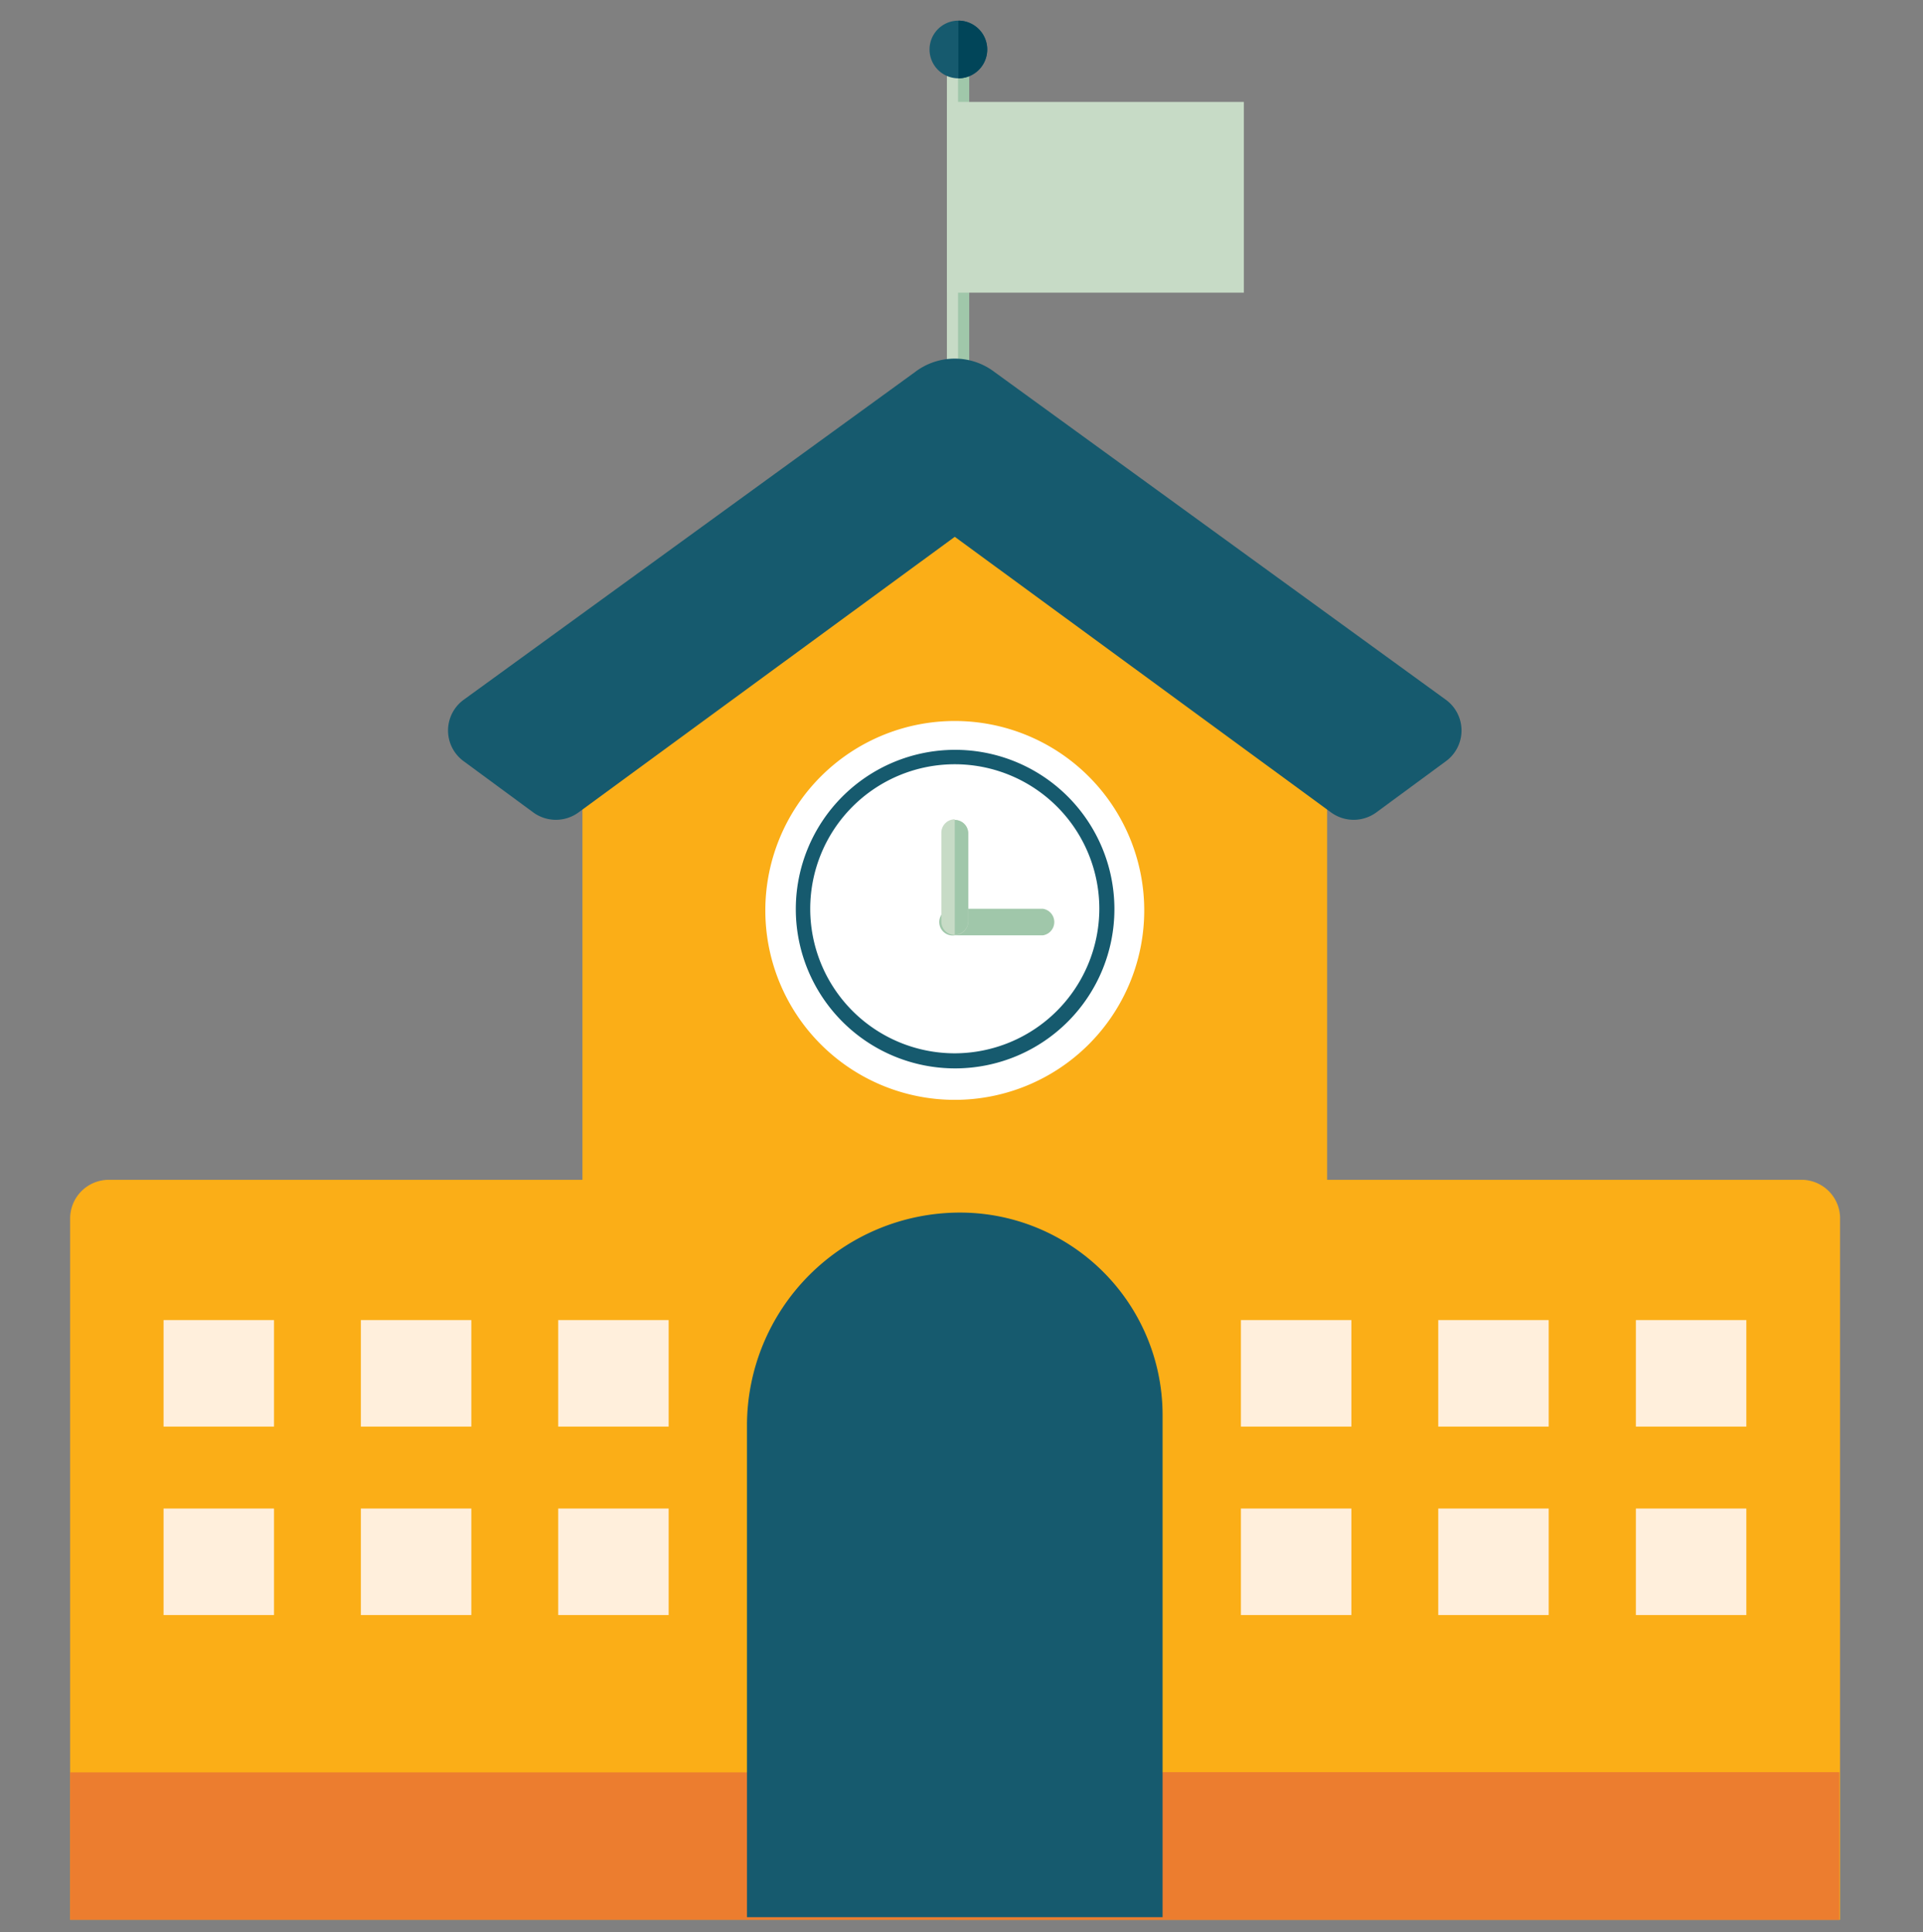
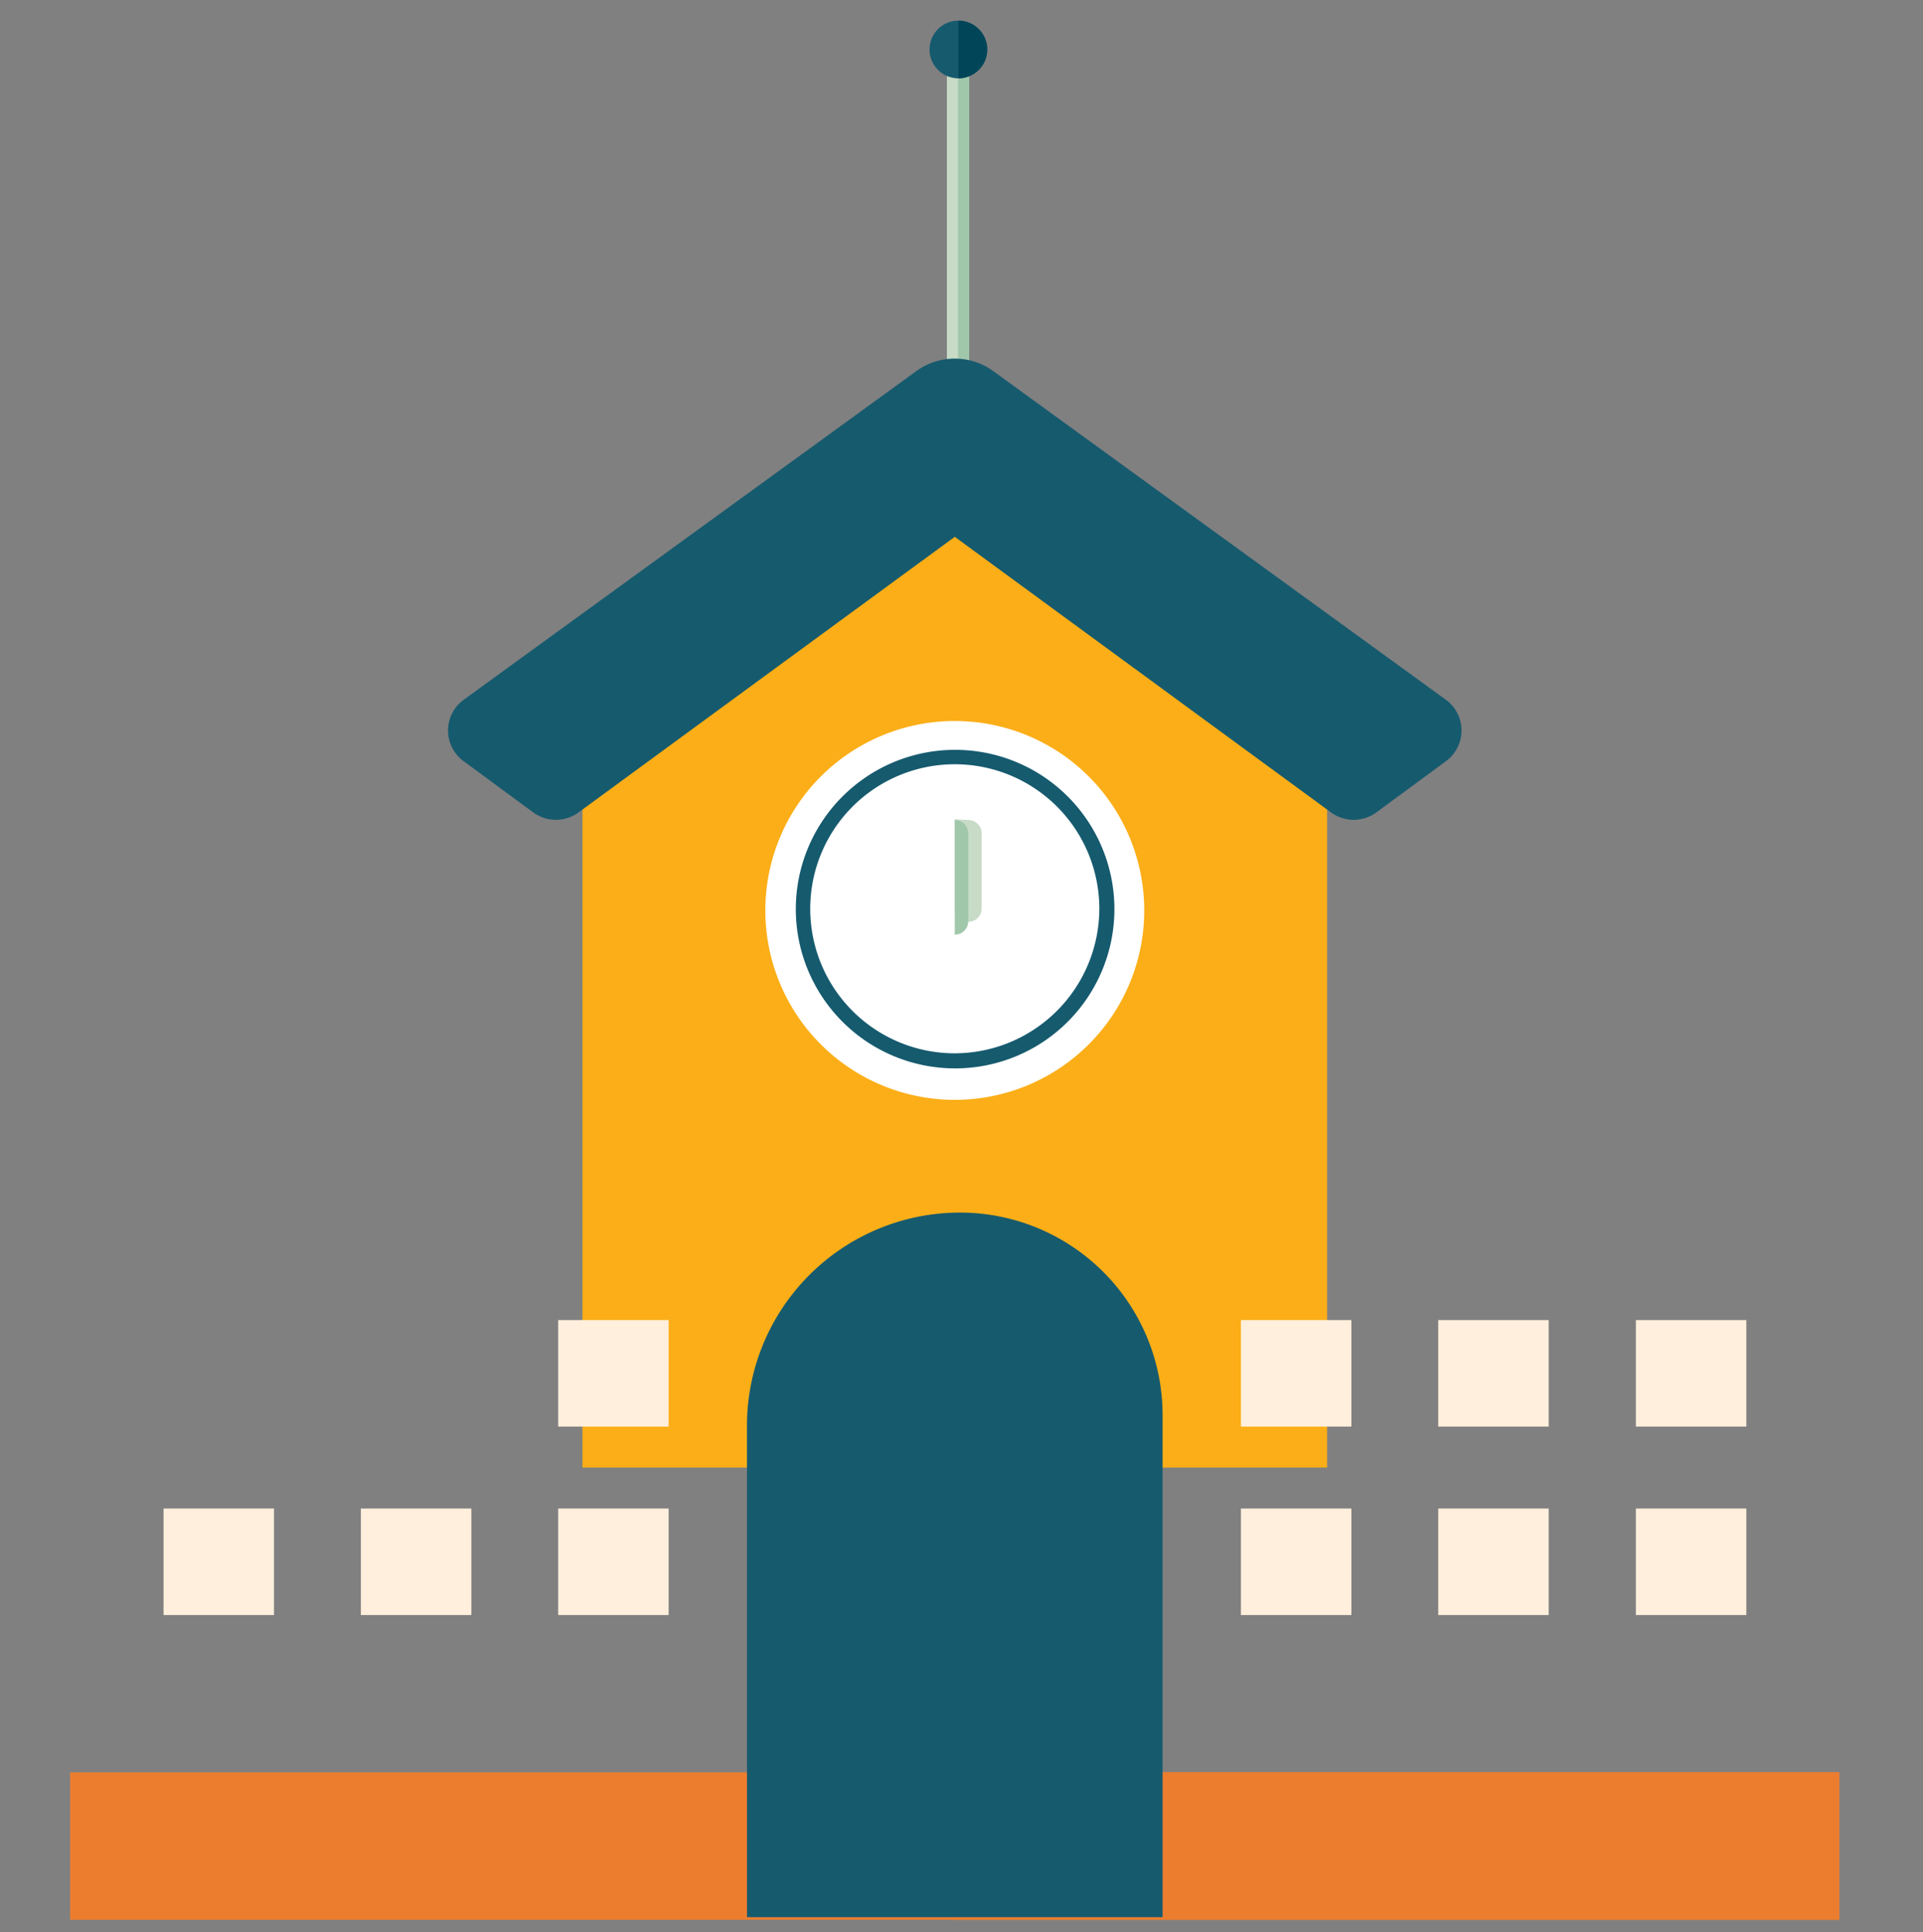
<svg xmlns="http://www.w3.org/2000/svg" id="Layer_1" data-name="Layer 1" viewBox="0 0 58.67 58.96">
  <rect x="0" y="0" width="58.67" height="58.96" fill="#808080" stroke="none" />
  <defs>
    <style>.cls-1{fill:#c7dbc6;}.cls-2{fill:#a0c7aa;}.cls-3{fill:#fbae17;}.cls-4{fill:#165a6e;}.cls-5{fill:#ffefdc;}.cls-6{fill:#ec7d2f;}.cls-7{fill:#fff;}.cls-8{fill:#014559;}</style>
  </defs>
  <title>6-3</title>
  <rect class="cls-1" x="28.89" y="1.64" width="0.68" height="10.96" />
  <rect class="cls-2" x="29.23" y="1.64" width="0.34" height="10.96" />
-   <rect class="cls-1" x="28.89" y="3.11" width="9.06" height="5.82" />
-   <path class="cls-3" d="M55,36H3.31a1.18,1.18,0,0,0-1.17,1.17V58.58h54V37.15A1.18,1.18,0,0,0,55,36" />
  <polygon class="cls-3" points="17.77 23.4 17.77 44.78 40.49 44.78 40.49 23.4 29.13 15.96 17.77 23.4" />
  <path class="cls-4" d="M44.11,21.35l-13.77-10a2,2,0,0,0-2.42,0L14.15,21.35a1.16,1.16,0,0,0,0,1.88l2.12,1.56a1.17,1.17,0,0,0,1.38,0l11.48-8.41,11.48,8.41a1.17,1.17,0,0,0,1.38,0l2.12-1.56a1.16,1.16,0,0,0,0-1.88" />
-   <rect class="cls-5" x="4.99" y="40.28" width="3.37" height="3.25" />
-   <rect class="cls-5" x="11.01" y="40.28" width="3.37" height="3.25" />
  <rect class="cls-5" x="17.03" y="40.28" width="3.37" height="3.25" />
  <rect class="cls-5" x="4.99" y="46.03" width="3.37" height="3.25" />
  <rect class="cls-5" x="11.01" y="46.03" width="3.37" height="3.25" />
  <rect class="cls-5" x="17.03" y="46.03" width="3.37" height="3.25" />
  <rect class="cls-5" x="37.86" y="40.28" width="3.37" height="3.25" />
  <rect class="cls-5" x="43.88" y="40.28" width="3.37" height="3.25" />
  <rect class="cls-5" x="49.91" y="40.28" width="3.37" height="3.25" />
  <rect class="cls-5" x="37.86" y="46.03" width="3.37" height="3.25" />
  <rect class="cls-5" x="43.88" y="46.03" width="3.37" height="3.25" />
  <rect class="cls-5" x="49.91" y="46.03" width="3.37" height="3.25" />
  <rect class="cls-6" x="2.14" y="54.08" width="53.97" height="4.5" />
  <rect class="cls-6" x="29.13" y="54.08" width="26.99" height="4.5" />
  <path class="cls-7" d="M29.13,22a5.78,5.78,0,1,0,5.78,5.78A5.78,5.78,0,0,0,29.13,22" />
  <path class="cls-4" d="M29.13,32.14a4.41,4.41,0,1,1,4.41-4.41,4.42,4.42,0,0,1-4.41,4.41m0-9.26A4.86,4.86,0,1,0,34,27.73a4.86,4.86,0,0,0-4.86-4.85" />
-   <path class="cls-2" d="M31.82,27.73H29.13a.41.41,0,1,0,0,.81h2.69a.41.41,0,0,0,0-.81" />
  <path class="cls-4" d="M29.29,37a6.5,6.5,0,0,0-6.5,6.5v15H35.47V43.21A6.18,6.18,0,0,0,29.29,37" />
-   <path class="cls-1" d="M29.13,25a.41.41,0,0,0-.41.4v2.72a.41.41,0,0,0,.82,0V25.42a.41.41,0,0,0-.41-.4" />
+   <path class="cls-1" d="M29.13,25v2.72a.41.41,0,0,0,.82,0V25.42a.41.41,0,0,0-.41-.4" />
  <path class="cls-4" d="M29.24.63a.88.88,0,1,0,0,1.76.88.88,0,0,0,0-1.76" />
  <path class="cls-8" d="M29.24.63V2.39a.88.88,0,0,0,0-1.76" />
  <path class="cls-2" d="M29.13,25v3.52a.41.41,0,0,0,.41-.4V25.42a.41.41,0,0,0-.41-.4" />
</svg>